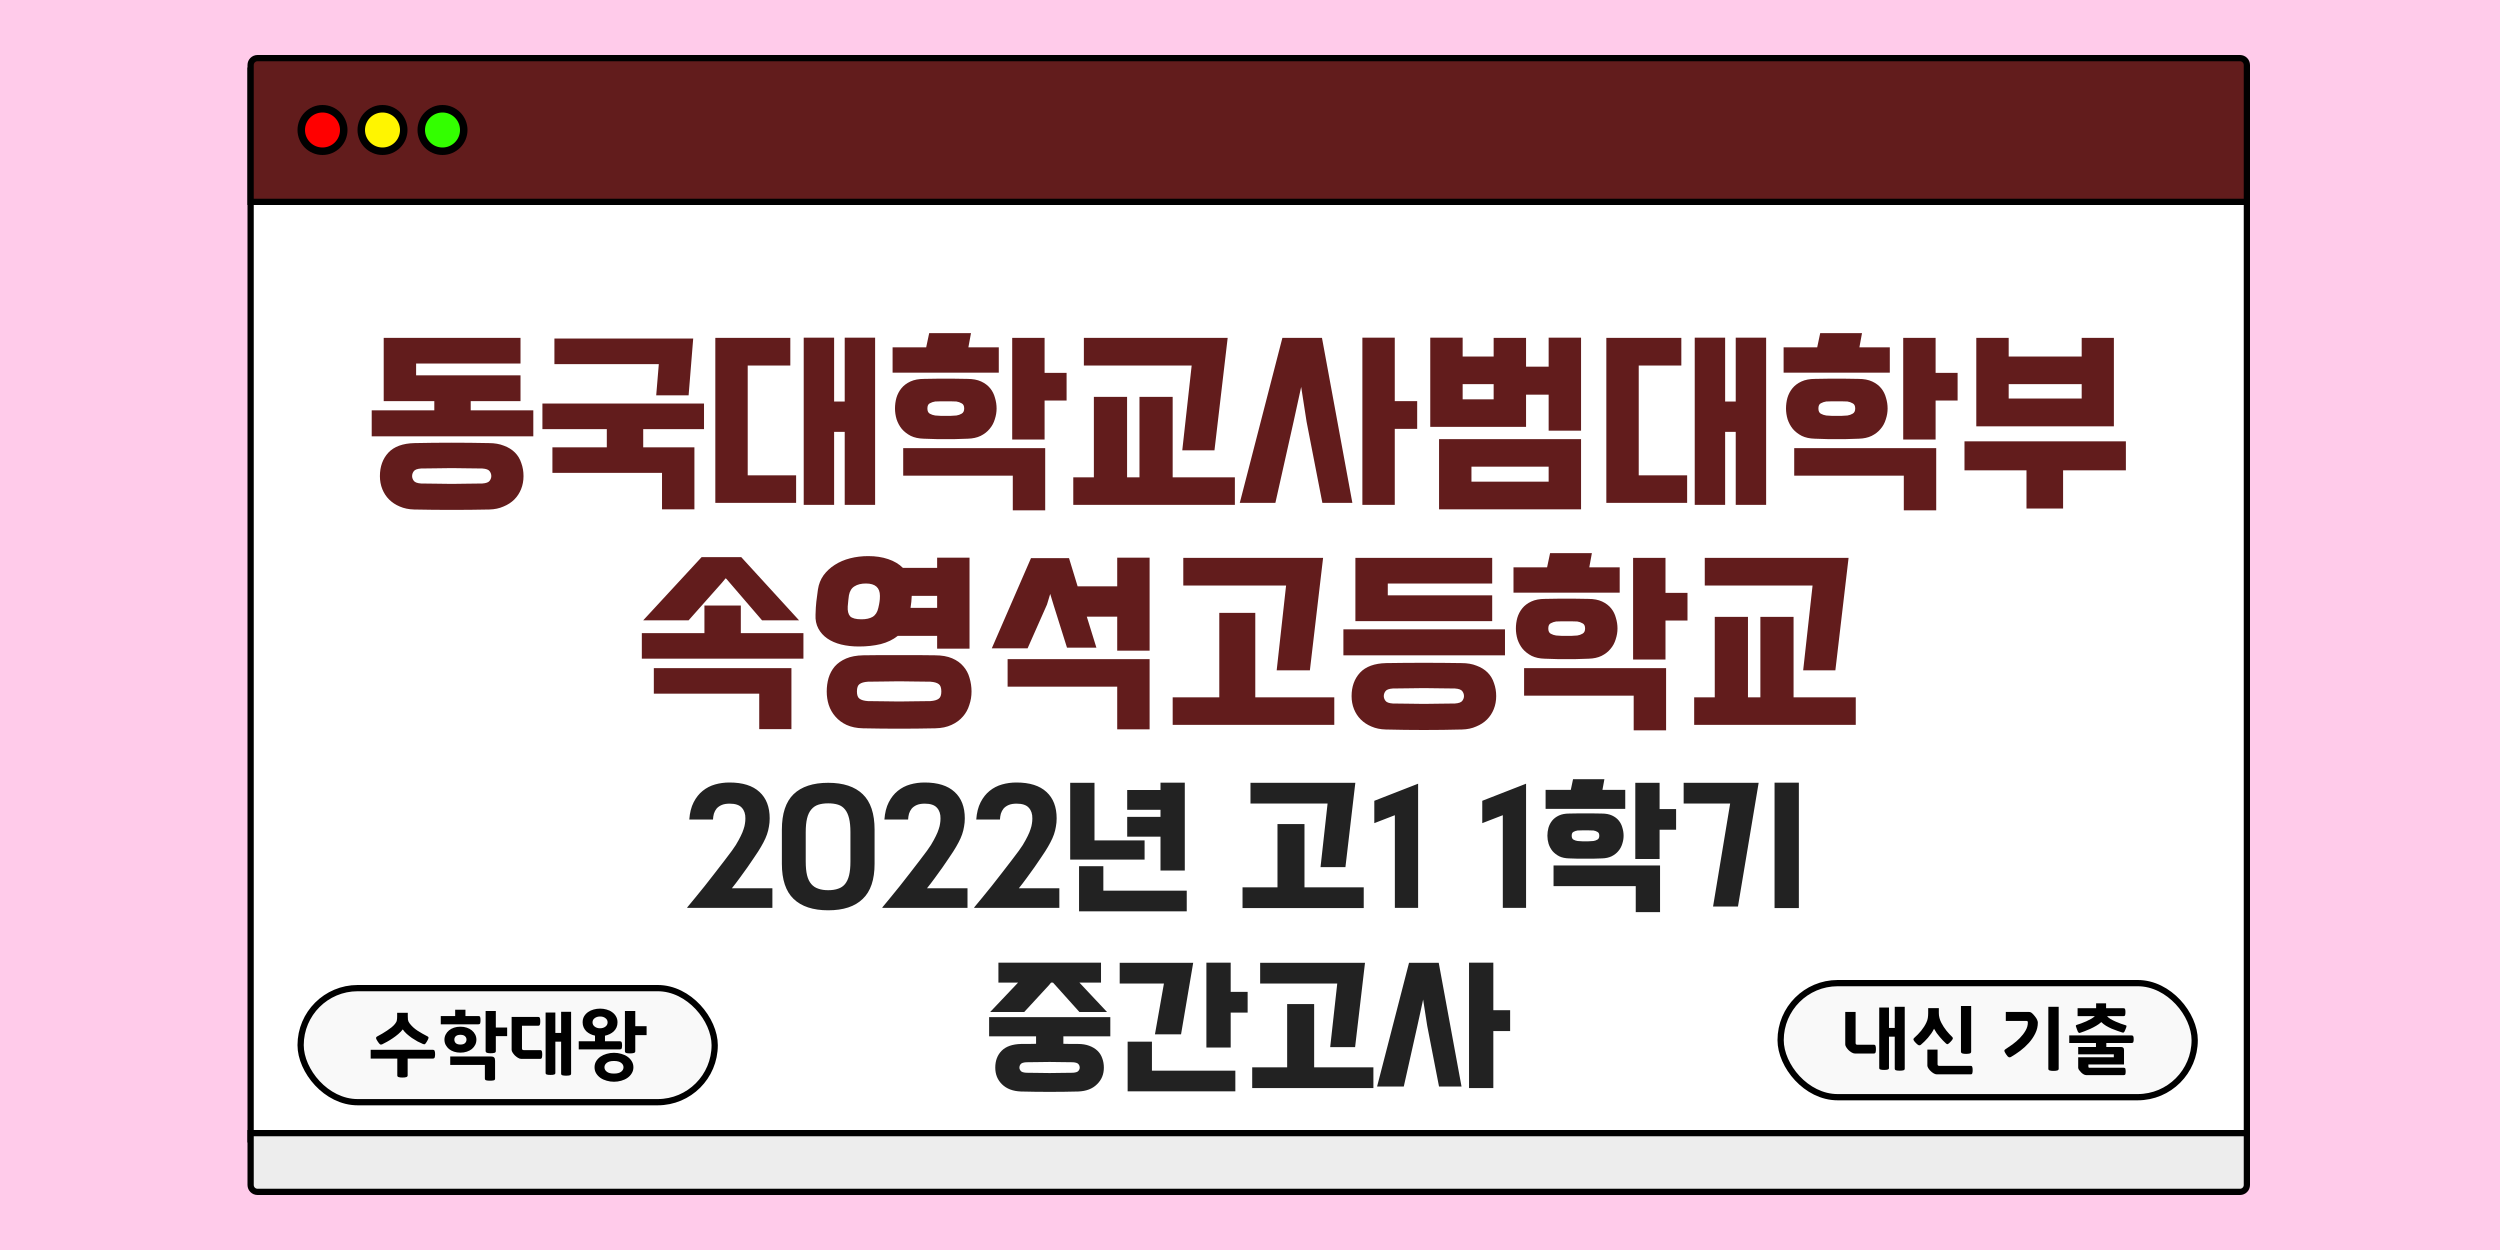
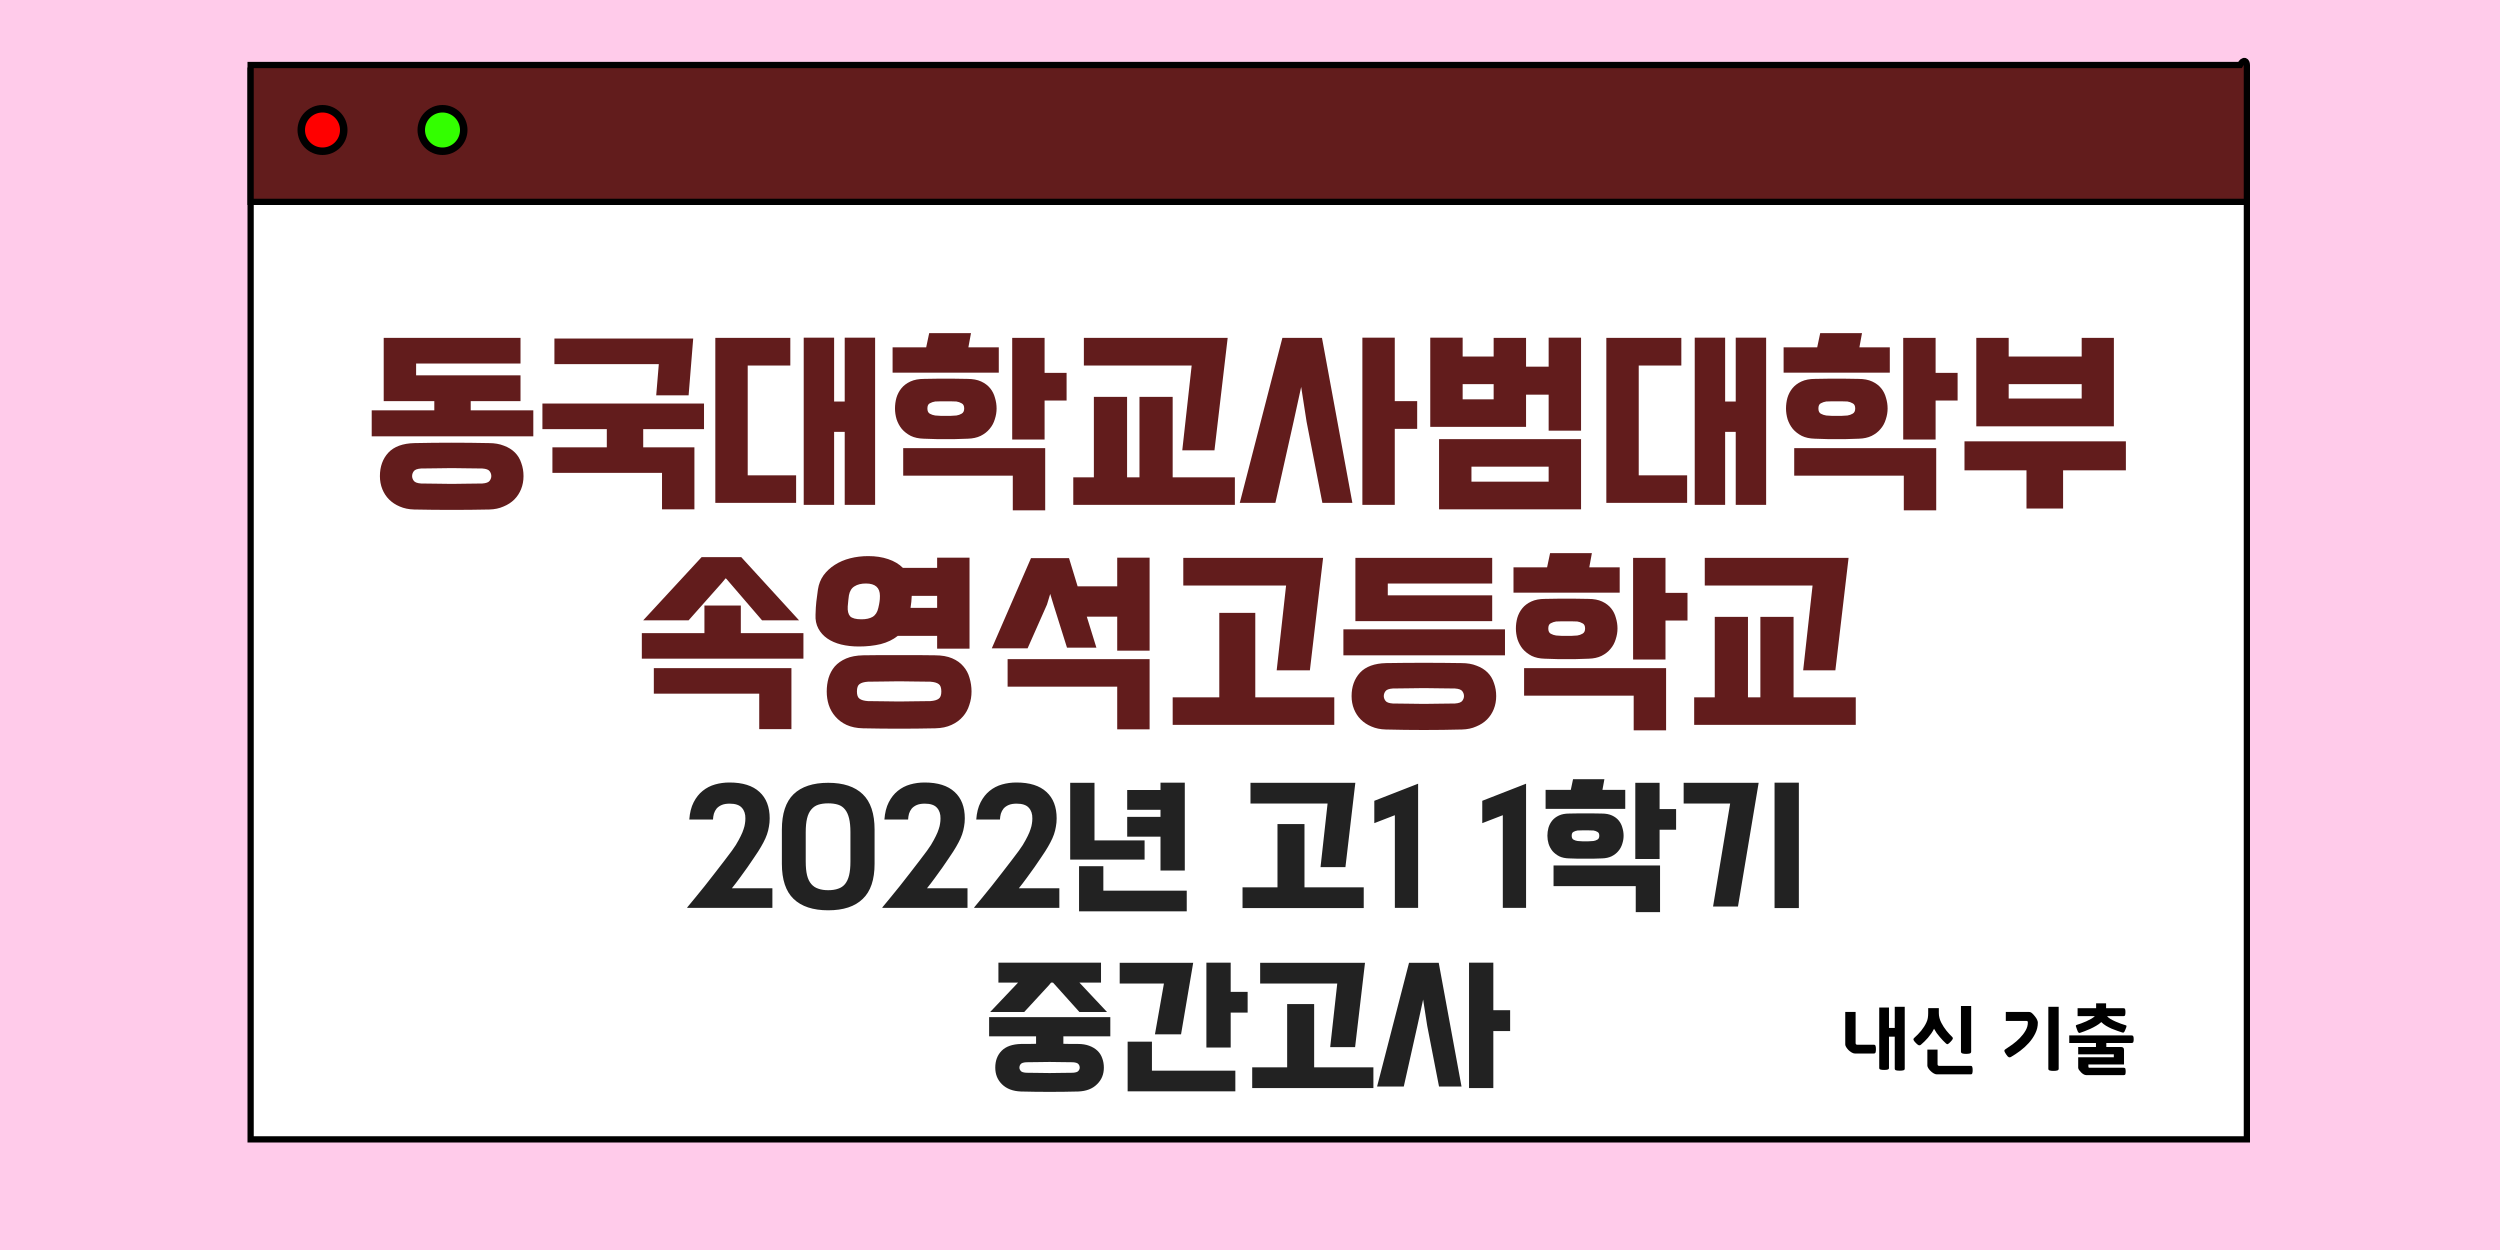
<svg xmlns="http://www.w3.org/2000/svg" width="1000" height="500" viewBox="0 0 1000 500" fill="none">
  <rect width="1000" height="500" fill="#FFCBEA" />
  <rect x="100.25" y="28.25" width="798.5" height="427.5" fill="white" stroke="black" stroke-width="2.5" />
-   <path d="M100.25 26C100.25 24.481 101.481 23.25 103 23.25H896C897.519 23.25 898.75 24.481 898.75 26V80.75H100.25V26Z" fill="#621C1C" stroke="black" stroke-width="2.5" />
-   <rect x="120.25" y="395.25" width="165.625" height="45.625" rx="22.812" fill="#F9F9F9" stroke="black" stroke-width="2.5" />
+   <path d="M100.25 26H896C897.519 23.25 898.75 24.481 898.75 26V80.75H100.25V26Z" fill="#621C1C" stroke="black" stroke-width="2.5" />
  <path d="M208.204 150.12V160.44H188.284V164.12H213.324V174.52H148.684V164.12H173.724V160.44H153.484V135.16H208.204V145.4H166.444V150.12H208.204ZM165.644 203.8C163.51 203.747 161.59 203.347 159.884 202.6C158.23 201.907 156.817 200.973 155.644 199.8C154.47 198.627 153.564 197.24 152.924 195.64C152.284 194.04 151.964 192.307 151.964 190.44C151.964 186.653 153.084 183.533 155.324 181.08C157.617 178.627 161.11 177.347 165.804 177.24C170.87 177.133 175.83 177.08 180.684 177.08C185.537 177.08 190.497 177.133 195.564 177.24C197.857 177.24 199.857 177.587 201.564 178.28C203.324 178.92 204.79 179.827 205.964 181C207.137 182.173 207.99 183.587 208.524 185.24C209.11 186.84 209.404 188.573 209.404 190.44C209.404 192.307 209.084 194.04 208.444 195.64C207.804 197.24 206.897 198.627 205.724 199.8C204.55 200.973 203.11 201.907 201.404 202.6C199.75 203.347 197.857 203.747 195.724 203.8C185.697 204.013 175.67 204.013 165.644 203.8ZM192.924 193.4C194.47 193.293 195.457 192.92 195.884 192.28C196.31 191.693 196.524 191.08 196.524 190.44C196.524 189.747 196.31 189.107 195.884 188.52C195.457 187.88 194.47 187.507 192.924 187.4C190.63 187.347 188.497 187.32 186.524 187.32C184.55 187.267 182.604 187.24 180.684 187.24C178.764 187.24 176.817 187.267 174.844 187.32C172.87 187.32 170.737 187.347 168.444 187.4C166.897 187.507 165.91 187.88 165.484 188.52C165.057 189.107 164.844 189.747 164.844 190.44C164.844 191.08 165.057 191.693 165.484 192.28C165.91 192.92 166.897 193.293 168.444 193.4C170.737 193.453 172.87 193.48 174.844 193.48C176.817 193.533 178.764 193.56 180.684 193.56C182.604 193.56 184.55 193.533 186.524 193.48C188.497 193.48 190.63 193.453 192.924 193.4ZM264.805 203.72V189.16H220.965V178.92H242.725V171.64H216.965V161.4H281.605V171.64H257.285V178.92H277.765V203.72H264.805ZM262.485 158.12L263.525 145.64H221.765V135.4H277.285L275.445 158.12H262.485ZM333.646 160.6H337.886V135.08H350.046V201.96H337.886V172.76H333.646V201.96H321.486V135.08H333.646V160.6ZM318.446 201.16H286.126V135.16H316.126V146.2H299.086V190.12H318.446V201.16ZM369.518 175.48C367.491 175.427 365.758 175.053 364.318 174.36C362.878 173.613 361.678 172.68 360.717 171.56C359.811 170.44 359.118 169.16 358.638 167.72C358.211 166.28 357.998 164.84 357.998 163.4C357.998 161.96 358.184 160.547 358.558 159.16C358.984 157.72 359.651 156.44 360.558 155.32C361.464 154.2 362.664 153.293 364.158 152.6C365.651 151.907 367.491 151.56 369.678 151.56C371.651 151.507 373.278 151.48 374.558 151.48C375.891 151.48 377.144 151.48 378.318 151.48C379.491 151.48 380.718 151.48 381.998 151.48C383.278 151.48 384.931 151.507 386.958 151.56C389.144 151.56 390.984 151.907 392.478 152.6C393.971 153.293 395.171 154.2 396.078 155.32C396.984 156.44 397.624 157.72 397.998 159.16C398.424 160.547 398.638 161.96 398.638 163.4C398.638 164.84 398.398 166.28 397.918 167.72C397.491 169.16 396.797 170.44 395.837 171.56C394.931 172.68 393.731 173.613 392.238 174.36C390.798 175.053 389.091 175.427 387.118 175.48C385.091 175.533 383.411 175.587 382.078 175.64C380.744 175.64 379.491 175.64 378.318 175.64C377.144 175.64 375.891 175.64 374.558 175.64C373.224 175.587 371.544 175.533 369.518 175.48ZM405.118 190.28H361.278V179.24H418.078V204.12H405.118V190.28ZM426.638 160.2H417.838V175.8H404.878V135.16H417.838V149.16H426.638V160.2ZM399.517 149.08H357.038V138.92H370.478L371.678 133.24H388.398L387.358 138.92H399.517V149.08ZM382.558 166.2C383.304 166.093 383.998 165.853 384.638 165.48C385.331 165.107 385.678 164.413 385.678 163.4C385.678 162.333 385.331 161.64 384.638 161.32C383.998 160.947 383.304 160.707 382.558 160.6C381.491 160.547 380.638 160.52 379.998 160.52C379.411 160.52 378.851 160.52 378.318 160.52C377.784 160.52 377.198 160.52 376.557 160.52C375.971 160.52 375.144 160.547 374.078 160.6C373.331 160.707 372.611 160.947 371.918 161.32C371.278 161.64 370.958 162.333 370.958 163.4C370.958 164.413 371.278 165.107 371.918 165.48C372.611 165.853 373.331 166.093 374.078 166.2C375.144 166.253 375.971 166.307 376.557 166.36C377.198 166.36 377.784 166.36 378.318 166.36C378.851 166.36 379.411 166.36 379.998 166.36C380.638 166.307 381.491 166.253 382.558 166.2ZM493.949 201.96H429.309V190.92H437.549V158.76H450.829V190.92H455.789V158.76H469.069V190.92H493.949V201.96ZM433.549 135.16H491.069L485.789 180.12H472.909L476.669 146.2H433.549V135.16ZM540.95 201.16H528.95L522.63 168.68L520.47 154.76L517.43 168.68L510.15 201.16H495.91L512.95 135.16H528.79L540.95 201.16ZM566.87 171.56H557.91V201.96H544.95V135.08H557.91V160.44H566.87V171.56ZM585.061 135.08V142.6H597.461V135.16H610.421V146.68H619.461V135.08H632.421V172.28H619.461V157.88H610.421V170.76H572.101V135.08H585.061ZM632.421 203.72H575.621V175.64H632.421V203.72ZM588.581 186.68V192.68H619.461V186.68H588.581ZM585.061 159.72H597.461V153.64H585.061V159.72ZM690.053 160.6H694.293V135.08H706.453V201.96H694.293V172.76H690.053V201.96H677.893V135.08H690.053V160.6ZM674.853 201.16H642.533V135.16H672.533V146.2H655.493V190.12H674.853V201.16ZM725.924 175.48C723.897 175.427 722.164 175.053 720.724 174.36C719.284 173.613 718.084 172.68 717.124 171.56C716.217 170.44 715.524 169.16 715.044 167.72C714.617 166.28 714.404 164.84 714.404 163.4C714.404 161.96 714.59 160.547 714.964 159.16C715.39 157.72 716.057 156.44 716.964 155.32C717.87 154.2 719.07 153.293 720.564 152.6C722.057 151.907 723.897 151.56 726.084 151.56C728.057 151.507 729.684 151.48 730.964 151.48C732.297 151.48 733.55 151.48 734.724 151.48C735.897 151.48 737.124 151.48 738.404 151.48C739.684 151.48 741.337 151.507 743.364 151.56C745.55 151.56 747.39 151.907 748.884 152.6C750.377 153.293 751.577 154.2 752.484 155.32C753.39 156.44 754.03 157.72 754.404 159.16C754.83 160.547 755.044 161.96 755.044 163.4C755.044 164.84 754.804 166.28 754.324 167.72C753.897 169.16 753.204 170.44 752.244 171.56C751.337 172.68 750.137 173.613 748.644 174.36C747.204 175.053 745.497 175.427 743.524 175.48C741.497 175.533 739.817 175.587 738.484 175.64C737.15 175.64 735.897 175.64 734.724 175.64C733.55 175.64 732.297 175.64 730.964 175.64C729.63 175.587 727.95 175.533 725.924 175.48ZM761.524 190.28H717.684V179.24H774.484V204.12H761.524V190.28ZM783.044 160.2H774.244V175.8H761.284V135.16H774.244V149.16H783.044V160.2ZM755.924 149.08H713.444V138.92H726.884L728.084 133.24H744.804L743.764 138.92H755.924V149.08ZM738.964 166.2C739.71 166.093 740.404 165.853 741.044 165.48C741.737 165.107 742.084 164.413 742.084 163.4C742.084 162.333 741.737 161.64 741.044 161.32C740.404 160.947 739.71 160.707 738.964 160.6C737.897 160.547 737.044 160.52 736.404 160.52C735.817 160.52 735.257 160.52 734.724 160.52C734.19 160.52 733.604 160.52 732.964 160.52C732.377 160.52 731.55 160.547 730.484 160.6C729.737 160.707 729.017 160.947 728.324 161.32C727.684 161.64 727.364 162.333 727.364 163.4C727.364 164.413 727.684 165.107 728.324 165.48C729.017 165.853 729.737 166.093 730.484 166.2C731.55 166.253 732.377 166.307 732.964 166.36C733.604 166.36 734.19 166.36 734.724 166.36C735.257 166.36 735.817 166.36 736.404 166.36C737.044 166.307 737.897 166.253 738.964 166.2ZM825.235 203.4H810.595V188.12H785.795V176.52H850.355V188.12H825.235V203.4ZM790.515 170.52V135.16H803.475V142.6H832.675V135.16H845.555V170.52H790.515ZM803.475 159.4H832.675V153.64H803.475V159.4ZM296.331 242.2V253.24H321.371V263.48H256.731V253.24H281.771V242.2H296.331ZM303.691 277.48H261.531V267.24H316.571V291.64H303.691V277.48ZM319.611 248.12H304.811L290.571 231.56L290.251 231.32L288.731 233.16L275.451 248.12H257.291L280.651 222.84H296.491L319.611 248.12ZM326.212 245.88C326.265 243.8 326.372 242.067 326.532 240.68C326.692 239.24 326.905 237.613 327.172 235.8C327.492 233.667 328.239 231.773 329.412 230.12C330.639 228.467 332.132 227.08 333.892 225.96C335.705 224.787 337.759 223.907 340.052 223.32C342.345 222.733 344.772 222.44 347.332 222.44C350.265 222.44 352.905 222.84 355.252 223.64C357.652 224.44 359.625 225.613 361.172 227.16H374.852V223.08H387.812V259.48H374.852V254.36H359.092C357.225 255.853 354.959 256.947 352.292 257.64C349.625 258.28 346.719 258.6 343.572 258.6C341.012 258.6 338.639 258.333 336.452 257.8C334.319 257.267 332.479 256.467 330.932 255.4C329.385 254.333 328.185 253 327.332 251.4C326.479 249.8 326.105 247.96 326.212 245.88ZM345.172 291.32C342.665 291.267 340.479 290.813 338.612 289.96C336.799 289.107 335.305 287.987 334.132 286.6C332.959 285.267 332.079 283.72 331.492 281.96C330.959 280.253 330.692 278.467 330.692 276.6C330.692 274.733 330.932 272.947 331.412 271.24C331.945 269.48 332.772 267.933 333.892 266.6C335.065 265.267 336.585 264.2 338.452 263.4C340.319 262.6 342.612 262.173 345.332 262.12C347.839 262.067 350.265 262.04 352.612 262.04C354.959 262.04 357.279 262.04 359.572 262.04C361.919 262.04 364.265 262.04 366.612 262.04C369.012 262.04 371.465 262.067 373.972 262.12C376.692 262.12 378.985 262.52 380.852 263.32C382.719 264.12 384.212 265.187 385.332 266.52C386.505 267.853 387.332 269.4 387.812 271.16C388.345 272.92 388.612 274.733 388.612 276.6C388.612 278.467 388.319 280.253 387.732 281.96C387.199 283.72 386.345 285.267 385.172 286.6C383.999 287.987 382.479 289.107 380.612 289.96C378.799 290.813 376.639 291.267 374.132 291.32C369.065 291.427 364.239 291.48 359.652 291.48C355.065 291.48 350.239 291.427 345.172 291.32ZM372.132 280.44C373.679 280.333 374.799 280.013 375.492 279.48C376.185 279 376.532 278.04 376.532 276.6C376.532 275.107 376.185 274.12 375.492 273.64C374.799 273.107 373.679 272.787 372.132 272.68C369.839 272.627 367.679 272.6 365.652 272.6C363.625 272.547 361.625 272.52 359.652 272.52C357.679 272.52 355.679 272.547 353.652 272.6C351.625 272.6 349.465 272.627 347.172 272.68C345.625 272.787 344.505 273.107 343.812 273.64C343.119 274.12 342.772 275.107 342.772 276.6C342.772 278.04 343.119 279 343.812 279.48C344.505 280.013 345.625 280.333 347.172 280.44C349.465 280.493 351.625 280.52 353.652 280.52C355.679 280.573 357.679 280.6 359.652 280.6C361.625 280.6 363.625 280.573 365.652 280.52C367.679 280.52 369.839 280.493 372.132 280.44ZM339.572 238.12C339.465 238.813 339.385 239.453 339.332 240.04C339.279 240.627 339.199 241.48 339.092 242.6C338.985 244.36 339.305 245.667 340.052 246.52C340.852 247.32 342.372 247.72 344.612 247.72C346.425 247.72 347.892 247.4 349.012 246.76C350.185 246.067 350.959 244.867 351.332 243.16C351.599 242.04 351.759 241.213 351.812 240.68C351.919 240.093 351.972 239.32 351.972 238.36C351.972 235.053 350.105 233.4 346.372 233.4C344.505 233.4 342.985 233.773 341.812 234.52C340.639 235.213 339.892 236.413 339.572 238.12ZM364.692 238.36C364.639 239.907 364.479 241.507 364.212 243.16H374.852V238.36H364.692ZM431.043 234.52H446.883V223.08H459.843V260.28H446.883V246.68H434.723L438.563 259.08H426.803L421.443 242.04L420.083 237.56L418.803 241.8L411.043 259.32H396.723L412.403 223.24H427.603L431.043 234.52ZM446.883 274.68H403.043V263.64H459.843V291.72H446.883V274.68ZM473.314 223.16H529.234L523.954 268.12H510.674L514.434 234.2H473.314V223.16ZM533.714 289.96H469.074V278.92H487.714V245.16H502.114V278.92H533.714V289.96ZM601.996 251.72V262.12H537.356V251.72H601.996ZM554.316 291.8C552.182 291.747 550.262 291.347 548.556 290.6C546.902 289.907 545.489 288.973 544.316 287.8C543.142 286.627 542.236 285.24 541.596 283.64C540.956 282.04 540.636 280.307 540.636 278.44C540.636 274.653 541.756 271.533 543.996 269.08C546.289 266.627 549.782 265.347 554.476 265.24C564.502 265.08 574.556 265.08 584.636 265.24C586.929 265.24 588.929 265.587 590.636 266.28C592.396 266.92 593.862 267.827 595.036 269C596.209 270.173 597.062 271.587 597.596 273.24C598.182 274.84 598.476 276.573 598.476 278.44C598.476 280.307 598.156 282.04 597.516 283.64C596.876 285.24 595.969 286.627 594.796 287.8C593.622 288.973 592.182 289.907 590.476 290.6C588.822 291.347 586.929 291.747 584.796 291.8C574.609 292.067 564.449 292.067 554.316 291.8ZM581.996 281.4C583.542 281.293 584.529 280.92 584.956 280.28C585.382 279.693 585.596 279.08 585.596 278.44C585.596 277.747 585.382 277.107 584.956 276.52C584.529 275.88 583.542 275.507 581.996 275.4C579.702 275.347 577.542 275.32 575.516 275.32C573.489 275.267 571.489 275.24 569.516 275.24C567.596 275.24 565.622 275.267 563.596 275.32C561.569 275.32 559.409 275.347 557.116 275.4C555.569 275.507 554.582 275.88 554.156 276.52C553.729 277.107 553.516 277.747 553.516 278.44C553.516 279.08 553.729 279.693 554.156 280.28C554.582 280.92 555.569 281.293 557.116 281.4C559.409 281.453 561.569 281.48 563.596 281.48C565.622 281.533 567.596 281.56 569.516 281.56C571.489 281.56 573.489 281.533 575.516 281.48C577.542 281.48 579.702 281.453 581.996 281.4ZM596.876 238.12V248.44H542.156V223.16H596.876V233.4H555.116V238.12H596.876ZM617.877 263.48C615.85 263.427 614.117 263.053 612.677 262.36C611.237 261.613 610.037 260.68 609.077 259.56C608.17 258.44 607.477 257.16 606.997 255.72C606.57 254.28 606.357 252.84 606.357 251.4C606.357 249.96 606.544 248.547 606.917 247.16C607.344 245.72 608.01 244.44 608.917 243.32C609.824 242.2 611.024 241.293 612.517 240.6C614.01 239.907 615.85 239.56 618.037 239.56C620.01 239.507 621.637 239.48 622.917 239.48C624.25 239.48 625.504 239.48 626.677 239.48C627.85 239.48 629.077 239.48 630.357 239.48C631.637 239.48 633.29 239.507 635.317 239.56C637.504 239.56 639.344 239.907 640.837 240.6C642.33 241.293 643.53 242.2 644.437 243.32C645.344 244.44 645.984 245.72 646.357 247.16C646.784 248.547 646.997 249.96 646.997 251.4C646.997 252.84 646.757 254.28 646.277 255.72C645.85 257.16 645.157 258.44 644.197 259.56C643.29 260.68 642.09 261.613 640.597 262.36C639.157 263.053 637.45 263.427 635.477 263.48C633.45 263.533 631.77 263.587 630.437 263.64C629.104 263.64 627.85 263.64 626.677 263.64C625.504 263.64 624.25 263.64 622.917 263.64C621.584 263.587 619.904 263.533 617.877 263.48ZM653.477 278.28H609.637V267.24H666.437V292.12H653.477V278.28ZM674.997 248.2H666.197V263.8H653.237V223.16H666.197V237.16H674.997V248.2ZM647.877 237.08H605.397V226.92H618.837L620.037 221.24H636.757L635.717 226.92H647.877V237.08ZM630.917 254.2C631.664 254.093 632.357 253.853 632.997 253.48C633.69 253.107 634.037 252.413 634.037 251.4C634.037 250.333 633.69 249.64 632.997 249.32C632.357 248.947 631.664 248.707 630.917 248.6C629.85 248.547 628.997 248.52 628.357 248.52C627.77 248.52 627.21 248.52 626.677 248.52C626.144 248.52 625.557 248.52 624.917 248.52C624.33 248.52 623.504 248.547 622.437 248.6C621.69 248.707 620.97 248.947 620.277 249.32C619.637 249.64 619.317 250.333 619.317 251.4C619.317 252.413 619.637 253.107 620.277 253.48C620.97 253.853 621.69 254.093 622.437 254.2C623.504 254.253 624.33 254.307 624.917 254.36C625.557 254.36 626.144 254.36 626.677 254.36C627.21 254.36 627.77 254.36 628.357 254.36C628.997 254.307 629.85 254.253 630.917 254.2ZM742.308 289.96H677.668V278.92H685.908V246.76H699.188V278.92H704.148V246.76H717.428V278.92H742.308V289.96ZM681.908 223.16H739.428L734.148 268.12H721.268L725.028 234.2H681.908V223.16Z" fill="#621C1C" />
  <path d="M274.874 362.98C275.714 361.98 276.754 360.72 277.994 359.2C279.234 357.72 280.534 356.12 281.894 354.4C283.254 352.68 284.614 350.94 285.974 349.18C287.374 347.38 288.654 345.72 289.814 344.2C290.974 342.68 291.954 341.38 292.754 340.3C293.554 339.18 294.074 338.42 294.314 338.02C295.154 336.62 295.814 335.42 296.294 334.42C296.814 333.38 297.194 332.46 297.434 331.66C297.714 330.86 297.894 330.14 297.974 329.5C298.094 328.82 298.154 328.12 298.154 327.4C298.194 325.6 297.714 324.16 296.714 323.08C295.754 322 294.134 321.46 291.854 321.46C290.574 321.46 289.514 321.64 288.674 322C287.834 322.36 287.154 322.84 286.634 323.44C286.154 324.04 285.794 324.72 285.554 325.48C285.354 326.24 285.234 327.02 285.194 327.82H275.714C275.914 325.1 276.494 322.8 277.454 320.92C278.414 319.04 279.614 317.52 281.054 316.36C282.534 315.16 284.194 314.3 286.034 313.78C287.874 313.26 289.794 313 291.794 313C297.074 313 301.074 314.26 303.794 316.78C306.514 319.26 307.874 322.78 307.874 327.34C307.874 328.5 307.774 329.6 307.574 330.64C307.414 331.68 307.154 332.72 306.794 333.76C306.434 334.8 305.954 335.88 305.354 337C304.794 338.08 304.094 339.28 303.254 340.6C302.894 341.12 302.334 341.96 301.574 343.12C300.854 344.24 299.994 345.5 298.994 346.9C298.034 348.26 296.994 349.7 295.874 351.22C294.794 352.7 293.754 354.06 292.754 355.3H308.954V363.16H274.934L274.874 362.98ZM312.752 331.84C312.752 325.44 314.312 320.72 317.432 317.68C320.592 314.64 325.212 313.12 331.292 313.12C337.332 313.12 341.932 314.64 345.092 317.68C348.252 320.72 349.832 325.44 349.832 331.84V345.52C349.832 351.88 348.252 356.56 345.092 359.56C341.972 362.6 337.372 364.12 331.292 364.12C325.212 364.12 320.592 362.6 317.432 359.56C314.312 356.56 312.752 351.88 312.752 345.52V331.84ZM322.292 344.62C322.292 346.82 322.472 348.66 322.832 350.14C323.192 351.58 323.752 352.74 324.512 353.62C325.272 354.5 326.212 355.12 327.332 355.48C328.452 355.88 329.772 356.08 331.292 356.08C332.812 356.08 334.132 355.88 335.252 355.48C336.372 355.12 337.292 354.5 338.012 353.62C338.732 352.74 339.272 351.58 339.632 350.14C339.992 348.66 340.172 346.82 340.172 344.62V332.86C340.172 330.66 339.992 328.82 339.632 327.34C339.272 325.86 338.732 324.68 338.012 323.8C337.292 322.88 336.372 322.24 335.252 321.88C334.132 321.52 332.812 321.34 331.292 321.34C329.772 321.34 328.452 321.52 327.332 321.88C326.212 322.24 325.272 322.88 324.512 323.8C323.752 324.68 323.192 325.86 322.832 327.34C322.472 328.82 322.292 330.66 322.292 332.86V344.62ZM352.921 362.98C353.761 361.98 354.801 360.72 356.041 359.2C357.281 357.72 358.581 356.12 359.941 354.4C361.301 352.68 362.661 350.94 364.021 349.18C365.421 347.38 366.701 345.72 367.861 344.2C369.021 342.68 370.001 341.38 370.801 340.3C371.601 339.18 372.121 338.42 372.361 338.02C373.201 336.62 373.861 335.42 374.341 334.42C374.861 333.38 375.241 332.46 375.481 331.66C375.761 330.86 375.941 330.14 376.021 329.5C376.141 328.82 376.201 328.12 376.201 327.4C376.241 325.6 375.761 324.16 374.761 323.08C373.801 322 372.181 321.46 369.901 321.46C368.621 321.46 367.561 321.64 366.721 322C365.881 322.36 365.201 322.84 364.681 323.44C364.201 324.04 363.841 324.72 363.601 325.48C363.401 326.24 363.281 327.02 363.241 327.82H353.761C353.961 325.1 354.541 322.8 355.501 320.92C356.461 319.04 357.661 317.52 359.101 316.36C360.581 315.16 362.241 314.3 364.081 313.78C365.921 313.26 367.841 313 369.841 313C375.121 313 379.121 314.26 381.841 316.78C384.561 319.26 385.921 322.78 385.921 327.34C385.921 328.5 385.821 329.6 385.621 330.64C385.461 331.68 385.201 332.72 384.841 333.76C384.481 334.8 384.001 335.88 383.401 337C382.841 338.08 382.141 339.28 381.301 340.6C380.941 341.12 380.381 341.96 379.621 343.12C378.901 344.24 378.041 345.5 377.041 346.9C376.081 348.26 375.041 349.7 373.921 351.22C372.841 352.7 371.801 354.06 370.801 355.3H387.001V363.16H352.981L352.921 362.98ZM389.659 362.98C390.499 361.98 391.539 360.72 392.779 359.2C394.019 357.72 395.319 356.12 396.679 354.4C398.039 352.68 399.399 350.94 400.759 349.18C402.159 347.38 403.439 345.72 404.599 344.2C405.759 342.68 406.739 341.38 407.539 340.3C408.339 339.18 408.859 338.42 409.099 338.02C409.939 336.62 410.599 335.42 411.079 334.42C411.599 333.38 411.979 332.46 412.219 331.66C412.499 330.86 412.679 330.14 412.759 329.5C412.879 328.82 412.939 328.12 412.939 327.4C412.979 325.6 412.499 324.16 411.499 323.08C410.539 322 408.919 321.46 406.639 321.46C405.359 321.46 404.299 321.64 403.459 322C402.619 322.36 401.939 322.84 401.419 323.44C400.939 324.04 400.579 324.72 400.339 325.48C400.139 326.24 400.019 327.02 399.979 327.82H390.499C390.699 325.1 391.279 322.8 392.239 320.92C393.199 319.04 394.399 317.52 395.839 316.36C397.319 315.16 398.979 314.3 400.819 313.78C402.659 313.26 404.579 313 406.579 313C411.859 313 415.859 314.26 418.579 316.78C421.299 319.26 422.659 322.78 422.659 327.34C422.659 328.5 422.559 329.6 422.359 330.64C422.199 331.68 421.939 332.72 421.579 333.76C421.219 334.8 420.739 335.88 420.139 337C419.579 338.08 418.879 339.28 418.039 340.6C417.679 341.12 417.119 341.96 416.359 343.12C415.639 344.24 414.779 345.5 413.779 346.9C412.819 348.26 411.779 349.7 410.659 351.22C409.579 352.7 408.539 354.06 407.539 355.3H423.739V363.16H389.719L389.659 362.98ZM450.878 316H464.198V313.06H473.918V348.22H464.198V334.66H450.878V326.74H464.198V323.92H450.878V316ZM457.838 343.84H428.078V313.12H437.798V336.16H457.838V343.84ZM441.338 356.26H474.698V364.54H431.618V346.48H441.338V356.26ZM500.193 313.12H542.133L538.173 346.84H528.213L531.033 321.4H500.193V313.12ZM545.493 363.22H497.013V354.94H510.993V329.62H521.793V354.94H545.493V363.22ZM557.944 363.16V326.08L549.724 329.26V320.32L567.244 313.48V363.16H557.944ZM601.127 363.16V326.08L592.907 329.26V320.32L610.427 313.48V363.16H601.127ZM627.599 343.36C626.079 343.32 624.779 343.04 623.699 342.52C622.619 341.96 621.719 341.26 620.999 340.42C620.319 339.58 619.799 338.62 619.439 337.54C619.119 336.46 618.959 335.38 618.959 334.3C618.959 333.22 619.099 332.16 619.379 331.12C619.699 330.04 620.199 329.08 620.879 328.24C621.559 327.4 622.459 326.72 623.579 326.2C624.699 325.68 626.079 325.42 627.719 325.42C629.199 325.38 630.419 325.36 631.379 325.36C632.379 325.36 633.319 325.36 634.199 325.36C635.079 325.36 635.999 325.36 636.959 325.36C637.919 325.36 639.159 325.38 640.679 325.42C642.319 325.42 643.699 325.68 644.819 326.2C645.939 326.72 646.839 327.4 647.519 328.24C648.199 329.08 648.679 330.04 648.959 331.12C649.279 332.16 649.439 333.22 649.439 334.3C649.439 335.38 649.259 336.46 648.899 337.54C648.579 338.62 648.059 339.58 647.339 340.42C646.659 341.26 645.759 341.96 644.639 342.52C643.559 343.04 642.279 343.32 640.799 343.36C639.279 343.4 638.019 343.44 637.019 343.48C636.019 343.48 635.079 343.48 634.199 343.48C633.319 343.48 632.379 343.48 631.379 343.48C630.379 343.44 629.119 343.4 627.599 343.36ZM654.299 354.46H621.419V346.18H664.019V364.84H654.299V354.46ZM670.439 331.9H663.839V343.6H654.119V313.12H663.839V323.62H670.439V331.9ZM650.099 323.56H618.239V315.94H628.319L629.219 311.68H641.759L640.979 315.94H650.099V323.56ZM637.379 336.4C637.939 336.32 638.459 336.14 638.939 335.86C639.459 335.58 639.719 335.06 639.719 334.3C639.719 333.5 639.459 332.98 638.939 332.74C638.459 332.46 637.939 332.28 637.379 332.2C636.579 332.16 635.939 332.14 635.459 332.14C635.019 332.14 634.599 332.14 634.199 332.14C633.799 332.14 633.359 332.14 632.879 332.14C632.439 332.14 631.819 332.16 631.019 332.2C630.459 332.28 629.919 332.46 629.399 332.74C628.919 332.98 628.679 333.5 628.679 334.3C628.679 335.06 628.919 335.58 629.399 335.86C629.919 336.14 630.459 336.32 631.019 336.4C631.819 336.44 632.439 336.48 632.879 336.52C633.359 336.52 633.799 336.52 634.199 336.52C634.599 336.52 635.019 336.52 635.459 336.52C635.939 336.48 636.579 336.44 637.379 336.4ZM673.463 313.12H703.463L695.183 362.62H685.223L692.063 321.4H673.463V313.12ZM719.543 363.22H709.823V313.06H719.543V363.22ZM408.366 436.6C405.166 436.48 402.646 435.52 400.806 433.72C399.006 431.96 398.106 429.74 398.106 427.06C398.106 424.3 398.946 422.06 400.626 420.34C402.346 418.58 404.966 417.66 408.486 417.58C409.486 417.58 410.466 417.58 411.426 417.58C412.426 417.54 413.426 417.52 414.426 417.52V414.52H395.646V406.84H444.126V414.52H425.346V417.52C426.306 417.52 427.266 417.54 428.226 417.58C429.186 417.58 430.166 417.58 431.166 417.58C432.886 417.58 434.386 417.82 435.666 418.3C436.986 418.78 438.086 419.44 438.966 420.28C439.846 421.12 440.486 422.12 440.886 423.28C441.326 424.44 441.546 425.7 441.546 427.06C441.546 429.74 440.626 431.96 438.786 433.72C436.986 435.52 434.486 436.48 431.286 436.6C423.646 436.8 416.006 436.8 408.366 436.6ZM431.766 393.04L442.806 404.8H431.766L421.206 393.04H420.426L419.646 394L409.686 404.8H396.066L407.226 393.04H399.366V385.06H440.406V393.04H431.766ZM429.186 429.1C430.346 429.02 431.086 428.76 431.406 428.32C431.726 427.92 431.886 427.5 431.886 427.06C431.886 426.54 431.726 426.08 431.406 425.68C431.086 425.24 430.346 424.98 429.186 424.9C427.466 424.86 425.846 424.84 424.326 424.84C422.806 424.8 421.306 424.78 419.826 424.78C418.346 424.78 416.846 424.8 415.326 424.84C413.806 424.84 412.186 424.86 410.466 424.9C409.306 424.98 408.566 425.24 408.246 425.68C407.926 426.08 407.766 426.54 407.766 427.06C407.766 427.5 407.926 427.92 408.246 428.32C408.566 428.76 409.306 429.02 410.466 429.1C412.186 429.14 413.806 429.16 415.326 429.16C416.846 429.2 418.346 429.22 419.826 429.22C421.306 429.22 422.806 429.2 424.326 429.16C425.846 429.16 427.466 429.14 429.186 429.1ZM447.877 385.12H477.277L472.417 413.74H461.977L465.577 393.4H447.877V385.12ZM499.057 405.04H492.277V419.02H482.557V385.06H492.277V396.76H499.057V405.04ZM460.777 428.26H494.137V436.54H451.057V416.68H460.777V428.26ZM504.06 385.12H546L542.04 418.84H532.08L534.9 393.4H504.06V385.12ZM549.36 435.22H500.88V426.94H514.86V401.62H525.66V426.94H549.36V435.22ZM584.611 434.62H575.611L570.871 410.26L569.251 399.82L566.971 410.26L561.511 434.62H550.831L563.611 385.12H575.491L584.611 434.62ZM604.051 412.42H597.331V435.22H587.611V385.06H597.331V404.08H604.051V412.42Z" fill="#222222" />
-   <path d="M173.109 419.92C173.509 419.92 173.759 420.07 173.859 420.37C173.979 420.67 174.039 421.11 174.039 421.69C174.039 422.27 173.979 422.71 173.859 423.01C173.759 423.29 173.509 423.43 173.109 423.43H163.059V430.15C163.059 430.49 162.879 430.72 162.519 430.84C162.159 430.96 161.639 431.02 160.959 431.02C160.319 431.02 159.819 430.96 159.459 430.84C159.099 430.74 158.919 430.52 158.919 430.18V423.43H148.269V419.92H173.109ZM169.209 417.61C168.509 417.31 167.769 416.96 166.989 416.56C166.229 416.14 165.479 415.68 164.739 415.18C164.019 414.66 163.339 414.12 162.699 413.56C162.059 412.98 161.529 412.38 161.109 411.76C160.629 412.38 160.029 413 159.309 413.62C158.609 414.22 157.869 414.78 157.089 415.3C156.329 415.82 155.569 416.29 154.809 416.71C154.069 417.13 153.419 417.47 152.859 417.73C152.519 417.89 152.229 417.88 151.989 417.7C151.749 417.52 151.459 417.17 151.119 416.65C150.719 416.07 150.489 415.63 150.429 415.33C150.389 415.01 150.539 414.76 150.879 414.58C151.559 414.2 152.239 413.82 152.919 413.44C153.599 413.04 154.249 412.63 154.869 412.21C155.509 411.79 156.099 411.36 156.639 410.92C157.179 410.48 157.639 410.02 158.019 409.54C158.439 409.02 158.679 408.54 158.739 408.1C158.819 407.66 158.859 407.19 158.859 406.69V405.13H163.119V406.6C163.119 406.98 163.139 407.41 163.179 407.89C163.239 408.37 163.469 408.87 163.869 409.39C164.689 410.47 165.719 411.42 166.959 412.24C168.199 413.04 169.529 413.8 170.949 414.52C171.309 414.7 171.459 414.93 171.399 415.21C171.359 415.47 171.169 415.89 170.829 416.47C170.529 416.99 170.279 417.35 170.079 417.55C169.899 417.75 169.609 417.77 169.209 417.61ZM177.779 415.87C177.779 415.13 177.939 414.45 178.259 413.83C178.579 413.19 179.019 412.64 179.579 412.18C180.139 411.7 180.809 411.33 181.589 411.07C182.369 410.81 183.229 410.68 184.169 410.68C185.089 410.68 185.939 410.81 186.719 411.07C187.519 411.33 188.199 411.7 188.759 412.18C189.319 412.64 189.759 413.19 190.079 413.83C190.399 414.45 190.559 415.13 190.559 415.87C190.559 416.61 190.399 417.3 190.079 417.94C189.759 418.56 189.319 419.11 188.759 419.59C188.199 420.05 187.519 420.41 186.719 420.67C185.939 420.93 185.089 421.06 184.169 421.06C183.229 421.06 182.369 420.93 181.589 420.67C180.809 420.41 180.139 420.05 179.579 419.59C179.019 419.11 178.579 418.56 178.259 417.94C177.939 417.3 177.779 416.61 177.779 415.87ZM194.249 404.41H198.329V411.01H202.859V414.46H198.329V420.4C198.329 420.8 198.129 421.05 197.729 421.15C197.329 421.25 196.849 421.3 196.289 421.3C195.649 421.3 195.149 421.24 194.789 421.12C194.429 420.98 194.249 420.74 194.249 420.4V404.41ZM193.949 425.98H180.089V422.59H196.469C196.989 422.59 197.379 422.72 197.639 422.98C197.899 423.22 198.029 423.66 198.029 424.3V431.44C198.029 431.84 197.829 432.08 197.429 432.16C197.029 432.24 196.549 432.28 195.989 432.28C195.349 432.28 194.849 432.23 194.489 432.13C194.129 432.03 193.949 431.8 193.949 431.44V425.98ZM191.399 406.42C191.739 406.42 191.959 406.55 192.059 406.81C192.159 407.07 192.209 407.48 192.209 408.04C192.209 408.62 192.159 409.05 192.059 409.33C191.959 409.59 191.739 409.72 191.399 409.72H176.309V406.42H182.069V403.9H186.179V406.42H191.399ZM186.599 415.84C186.599 415.28 186.389 414.82 185.969 414.46C185.569 414.1 184.969 413.92 184.169 413.92C183.369 413.92 182.759 414.1 182.339 414.46C181.939 414.82 181.739 415.28 181.739 415.84C181.739 416.42 181.939 416.9 182.339 417.28C182.759 417.64 183.369 417.82 184.169 417.82C184.969 417.82 185.569 417.64 185.969 417.28C186.389 416.9 186.599 416.42 186.599 415.84ZM228.44 429.46C228.44 429.8 228.26 430.02 227.9 430.12C227.56 430.22 227.07 430.27 226.43 430.27C225.81 430.27 225.32 430.22 224.96 430.12C224.62 430.02 224.45 429.8 224.45 429.46V416.68H222.14V429.19C222.14 429.51 221.97 429.72 221.63 429.82C221.31 429.92 220.83 429.97 220.19 429.97C219.57 429.97 219.09 429.92 218.75 429.82C218.41 429.72 218.24 429.51 218.24 429.19V405.01H222.14V413.17H224.45V404.71H228.44V429.46ZM208.79 410.29V419.35C208.79 419.81 209.01 420.04 209.45 420.04H216.08C216.42 420.04 216.64 420.19 216.74 420.49C216.84 420.79 216.89 421.22 216.89 421.78C216.89 422.36 216.84 422.8 216.74 423.1C216.64 423.4 216.42 423.55 216.08 423.55H208.46C208.06 423.55 207.62 423.4 207.14 423.1C206.66 422.8 206.25 422.48 205.91 422.14C205.59 421.8 205.3 421.43 205.04 421.03C204.78 420.61 204.65 420.25 204.65 419.95V406.78H215.3C215.64 406.78 215.86 406.93 215.96 407.23C216.06 407.53 216.11 407.96 216.11 408.52C216.11 409.1 216.06 409.54 215.96 409.84C215.86 410.14 215.64 410.29 215.3 410.29H208.79ZM231.491 419.77V416.5H238.001V414.25C237.321 414.11 236.681 413.89 236.081 413.59C235.481 413.29 234.951 412.92 234.491 412.48C234.051 412.02 233.701 411.5 233.441 410.92C233.181 410.32 233.051 409.66 233.051 408.94C233.051 408.04 233.241 407.25 233.621 406.57C234.021 405.89 234.541 405.32 235.181 404.86C235.841 404.38 236.591 404.03 237.431 403.81C238.271 403.57 239.141 403.45 240.041 403.45C240.941 403.45 241.801 403.57 242.621 403.81C243.461 404.03 244.201 404.38 244.841 404.86C245.501 405.32 246.021 405.89 246.401 406.57C246.801 407.25 247.001 408.04 247.001 408.94C247.001 409.68 246.871 410.35 246.611 410.95C246.351 411.53 245.991 412.05 245.531 412.51C245.071 412.95 244.531 413.32 243.911 413.62C243.311 413.92 242.671 414.14 241.991 414.28V416.5H247.901C248.301 416.5 248.551 416.63 248.651 416.89C248.771 417.15 248.831 417.57 248.831 418.15C248.831 418.73 248.771 419.15 248.651 419.41C248.551 419.65 248.301 419.77 247.901 419.77H231.491ZM253.361 426.91C253.361 427.81 253.141 428.61 252.701 429.31C252.281 430.03 251.711 430.64 250.991 431.14C250.291 431.64 249.471 432.02 248.531 432.28C247.591 432.56 246.611 432.7 245.591 432.7C244.571 432.7 243.591 432.56 242.651 432.28C241.711 432.02 240.881 431.64 240.161 431.14C239.461 430.64 238.891 430.03 238.451 429.31C238.031 428.61 237.821 427.81 237.821 426.91C237.821 426.01 238.031 425.21 238.451 424.51C238.891 423.79 239.461 423.18 240.161 422.68C240.881 422.18 241.711 421.8 242.651 421.54C243.591 421.26 244.571 421.12 245.591 421.12C246.611 421.12 247.591 421.26 248.531 421.54C249.471 421.8 250.291 422.18 250.991 422.68C251.711 423.18 252.281 423.79 252.701 424.51C253.141 425.21 253.361 426.01 253.361 426.91ZM249.971 404.41H254.111V410.47H258.641V414.04H254.111V420.49C254.111 420.83 253.931 421.06 253.571 421.18C253.211 421.3 252.691 421.36 252.011 421.36C251.371 421.36 250.871 421.31 250.511 421.21C250.151 421.09 249.971 420.86 249.971 420.52V404.41ZM249.401 426.91C249.401 426.21 249.091 425.62 248.471 425.14C247.851 424.64 246.891 424.39 245.591 424.39C244.291 424.39 243.331 424.64 242.711 425.14C242.091 425.62 241.781 426.21 241.781 426.91C241.781 427.61 242.091 428.2 242.711 428.68C243.331 429.18 244.291 429.43 245.591 429.43C246.891 429.43 247.851 429.18 248.471 428.68C249.091 428.2 249.401 427.61 249.401 426.91ZM240.011 411.31C240.871 411.31 241.591 411.09 242.171 410.65C242.751 410.21 243.041 409.64 243.041 408.94C243.041 408.24 242.751 407.68 242.171 407.26C241.611 406.82 240.911 406.6 240.071 406.6C239.191 406.6 238.461 406.82 237.881 407.26C237.301 407.68 237.011 408.24 237.011 408.94C237.011 409.64 237.301 410.21 237.881 410.65C238.461 411.09 239.171 411.31 240.011 411.31Z" fill="black" />
  <circle cx="129" cy="52" r="8.5" fill="#FF0000" stroke="black" stroke-width="3" />
-   <circle cx="153" cy="52" r="8.5" fill="#FFF500" stroke="black" stroke-width="3" />
  <circle cx="177" cy="52" r="8.5" fill="#33FF00" stroke="black" stroke-width="3" />
-   <path d="M100.25 453.25H898.75V474C898.75 475.519 897.519 476.75 896 476.75H103C101.481 476.75 100.25 475.519 100.25 474V453.25Z" fill="#EDEDED" stroke="black" stroke-width="2.5" />
-   <rect x="712.25" y="393.25" width="165.625" height="45.625" rx="22.812" fill="#F9F9F9" stroke="black" stroke-width="2.5" />
  <path d="M761.892 427.46C761.892 427.8 761.712 428.02 761.352 428.12C761.012 428.22 760.522 428.27 759.882 428.27C759.262 428.27 758.772 428.22 758.412 428.12C758.072 428.02 757.902 427.8 757.902 427.46V414.68H755.592V427.19C755.592 427.51 755.422 427.72 755.082 427.82C754.762 427.92 754.282 427.97 753.642 427.97C753.022 427.97 752.542 427.92 752.202 427.82C751.862 427.72 751.692 427.51 751.692 427.19V403.01H755.592V411.17H757.902V402.71H761.892V427.46ZM749.562 417.89C749.902 417.89 750.122 418.05 750.222 418.37C750.322 418.67 750.372 419.1 750.372 419.66C750.372 420.24 750.322 420.68 750.222 420.98C750.122 421.26 749.902 421.4 749.562 421.4H741.912C741.512 421.4 741.072 421.25 740.592 420.95C740.112 420.65 739.702 420.33 739.362 419.99C739.042 419.65 738.752 419.28 738.492 418.88C738.232 418.46 738.102 418.1 738.102 417.8V404.78H742.242V417.2C742.242 417.66 742.462 417.89 742.902 417.89H749.562ZM788.283 426.35C788.623 426.35 788.833 426.5 788.913 426.8C789.013 427.12 789.063 427.54 789.063 428.06C789.063 428.62 789.013 429.04 788.913 429.32C788.833 429.6 788.623 429.74 788.283 429.74H774.693C774.293 429.74 773.853 429.59 773.373 429.29C772.913 429.01 772.523 428.7 772.203 428.36C771.863 428.04 771.563 427.67 771.303 427.25C771.063 426.85 770.943 426.51 770.943 426.23V419.84H775.023V425.69C775.023 426.13 775.253 426.35 775.713 426.35H788.283ZM788.463 420.65C788.463 421.05 788.263 421.3 787.863 421.4C787.463 421.5 786.983 421.55 786.423 421.55C785.783 421.55 785.283 421.49 784.923 421.37C784.563 421.23 784.383 420.99 784.383 420.65V402.41H788.463V420.65ZM778.383 417.38C777.983 417.02 777.573 416.62 777.153 416.18C776.733 415.74 776.313 415.27 775.893 414.77C775.473 414.27 775.063 413.75 774.663 413.21C774.283 412.65 773.933 412.08 773.613 411.5C773.293 412.16 772.923 412.79 772.503 413.39C772.083 413.99 771.643 414.56 771.183 415.1C770.723 415.64 770.253 416.14 769.773 416.6C769.293 417.06 768.833 417.48 768.393 417.86C768.093 418.12 767.773 418.19 767.433 418.07C767.113 417.93 766.733 417.62 766.293 417.14C765.893 416.74 765.613 416.38 765.453 416.06C765.313 415.74 765.383 415.45 765.663 415.19C766.683 414.29 767.623 413.32 768.483 412.28C769.343 411.22 770.033 410.13 770.553 409.01C770.833 408.43 771.023 407.83 771.123 407.21C771.223 406.57 771.273 405.91 771.273 405.23V403.25H775.533V405.23C775.533 406.55 775.873 407.86 776.553 409.16C777.113 410.24 777.783 411.27 778.563 412.25C779.343 413.21 780.103 414.04 780.843 414.74C781.123 415.02 781.203 415.3 781.083 415.58C780.983 415.84 780.713 416.2 780.273 416.66C779.793 417.18 779.423 417.5 779.163 417.62C778.923 417.74 778.663 417.66 778.383 417.38ZM823.474 427.49C823.474 427.83 823.294 428.06 822.934 428.18C822.574 428.3 822.054 428.36 821.374 428.36C820.734 428.36 820.234 428.3 819.874 428.18C819.514 428.08 819.334 427.86 819.334 427.52V402.71H823.474V427.49ZM811.144 408.98C811.144 408.58 810.974 408.38 810.634 408.38H802.324V404.78H811.564C812.024 404.78 812.444 404.95 812.824 405.29C813.204 405.63 813.604 406.07 814.024 406.61C814.424 407.11 814.704 407.57 814.864 407.99C815.044 408.39 815.134 408.74 815.134 409.04C815.134 410.56 814.794 412 814.114 413.36C813.454 414.72 812.594 415.99 811.534 417.17C810.494 418.33 809.334 419.39 808.054 420.35C806.794 421.29 805.554 422.11 804.334 422.81C804.054 422.97 803.774 422.99 803.494 422.87C803.214 422.75 802.884 422.4 802.504 421.82C802.124 421.26 801.884 420.83 801.784 420.53C801.684 420.21 801.804 419.94 802.144 419.72C803.004 419.18 803.954 418.53 804.994 417.77C806.054 416.99 807.034 416.14 807.934 415.22C808.854 414.28 809.614 413.29 810.214 412.25C810.834 411.19 811.144 410.1 811.144 408.98ZM852.637 414.17C852.977 414.17 853.197 414.28 853.297 414.5C853.417 414.72 853.477 415.12 853.477 415.7C853.477 416.28 853.417 416.68 853.297 416.9C853.197 417.1 852.977 417.2 852.637 417.2H842.527V418.79H848.347C848.807 418.79 849.127 418.89 849.307 419.09C849.507 419.27 849.607 419.58 849.607 420.02V425.78H835.357V426.65C835.357 426.95 835.497 427.1 835.777 427.1H849.547C849.867 427.1 850.067 427.23 850.147 427.49C850.227 427.75 850.267 428.11 850.267 428.57C850.267 429.09 850.227 429.46 850.147 429.68C850.067 429.92 849.867 430.04 849.547 430.04H834.457C834.117 430.04 833.767 429.93 833.407 429.71C833.067 429.51 832.757 429.27 832.477 428.99C832.137 428.65 831.847 428.31 831.607 427.97C831.387 427.65 831.277 427.35 831.277 427.07V422.9H845.527V421.73H831.277V418.79H838.387V417.2H827.707V414.17H852.637ZM831.037 406.46V403.28H838.447V401.33H842.437V403.28H849.367C849.707 403.28 849.927 403.4 850.027 403.64C850.127 403.88 850.177 404.28 850.177 404.84C850.177 405.42 850.127 405.84 850.027 406.1C849.927 406.34 849.707 406.46 849.367 406.46H842.827C843.147 406.86 843.607 407.24 844.207 407.6C844.827 407.96 845.497 408.3 846.217 408.62C846.937 408.94 847.657 409.23 848.377 409.49C849.097 409.73 849.717 409.93 850.237 410.09C850.377 410.13 850.477 410.18 850.537 410.24C850.597 410.3 850.617 410.39 850.597 410.51C850.597 410.63 850.557 410.8 850.477 411.02C850.397 411.22 850.287 411.49 850.147 411.83C850.027 412.15 849.917 412.4 849.817 412.58C849.717 412.76 849.617 412.89 849.517 412.97C849.437 413.03 849.337 413.06 849.217 413.06C849.117 413.06 848.987 413.03 848.827 412.97C848.247 412.77 847.597 412.55 846.877 412.31C846.157 412.07 845.417 411.79 844.657 411.47C843.897 411.13 843.157 410.75 842.437 410.33C841.717 409.89 841.077 409.39 840.517 408.83C839.937 409.37 839.247 409.87 838.447 410.33C837.667 410.79 836.877 411.2 836.077 411.56C835.277 411.92 834.527 412.23 833.827 412.49C833.147 412.75 832.617 412.94 832.237 413.06C832.077 413.12 831.937 413.16 831.817 413.18C831.697 413.2 831.587 413.17 831.487 413.09C831.387 413.01 831.277 412.88 831.157 412.7C831.057 412.5 830.937 412.2 830.797 411.8C830.557 411.16 830.407 410.72 830.347 410.48C830.287 410.22 830.417 410.04 830.737 409.94C831.217 409.8 831.787 409.61 832.447 409.37C833.127 409.11 833.817 408.83 834.517 408.53C835.217 408.21 835.867 407.88 836.467 407.54C837.087 407.18 837.577 406.82 837.937 406.46H831.037Z" fill="black" />
</svg>